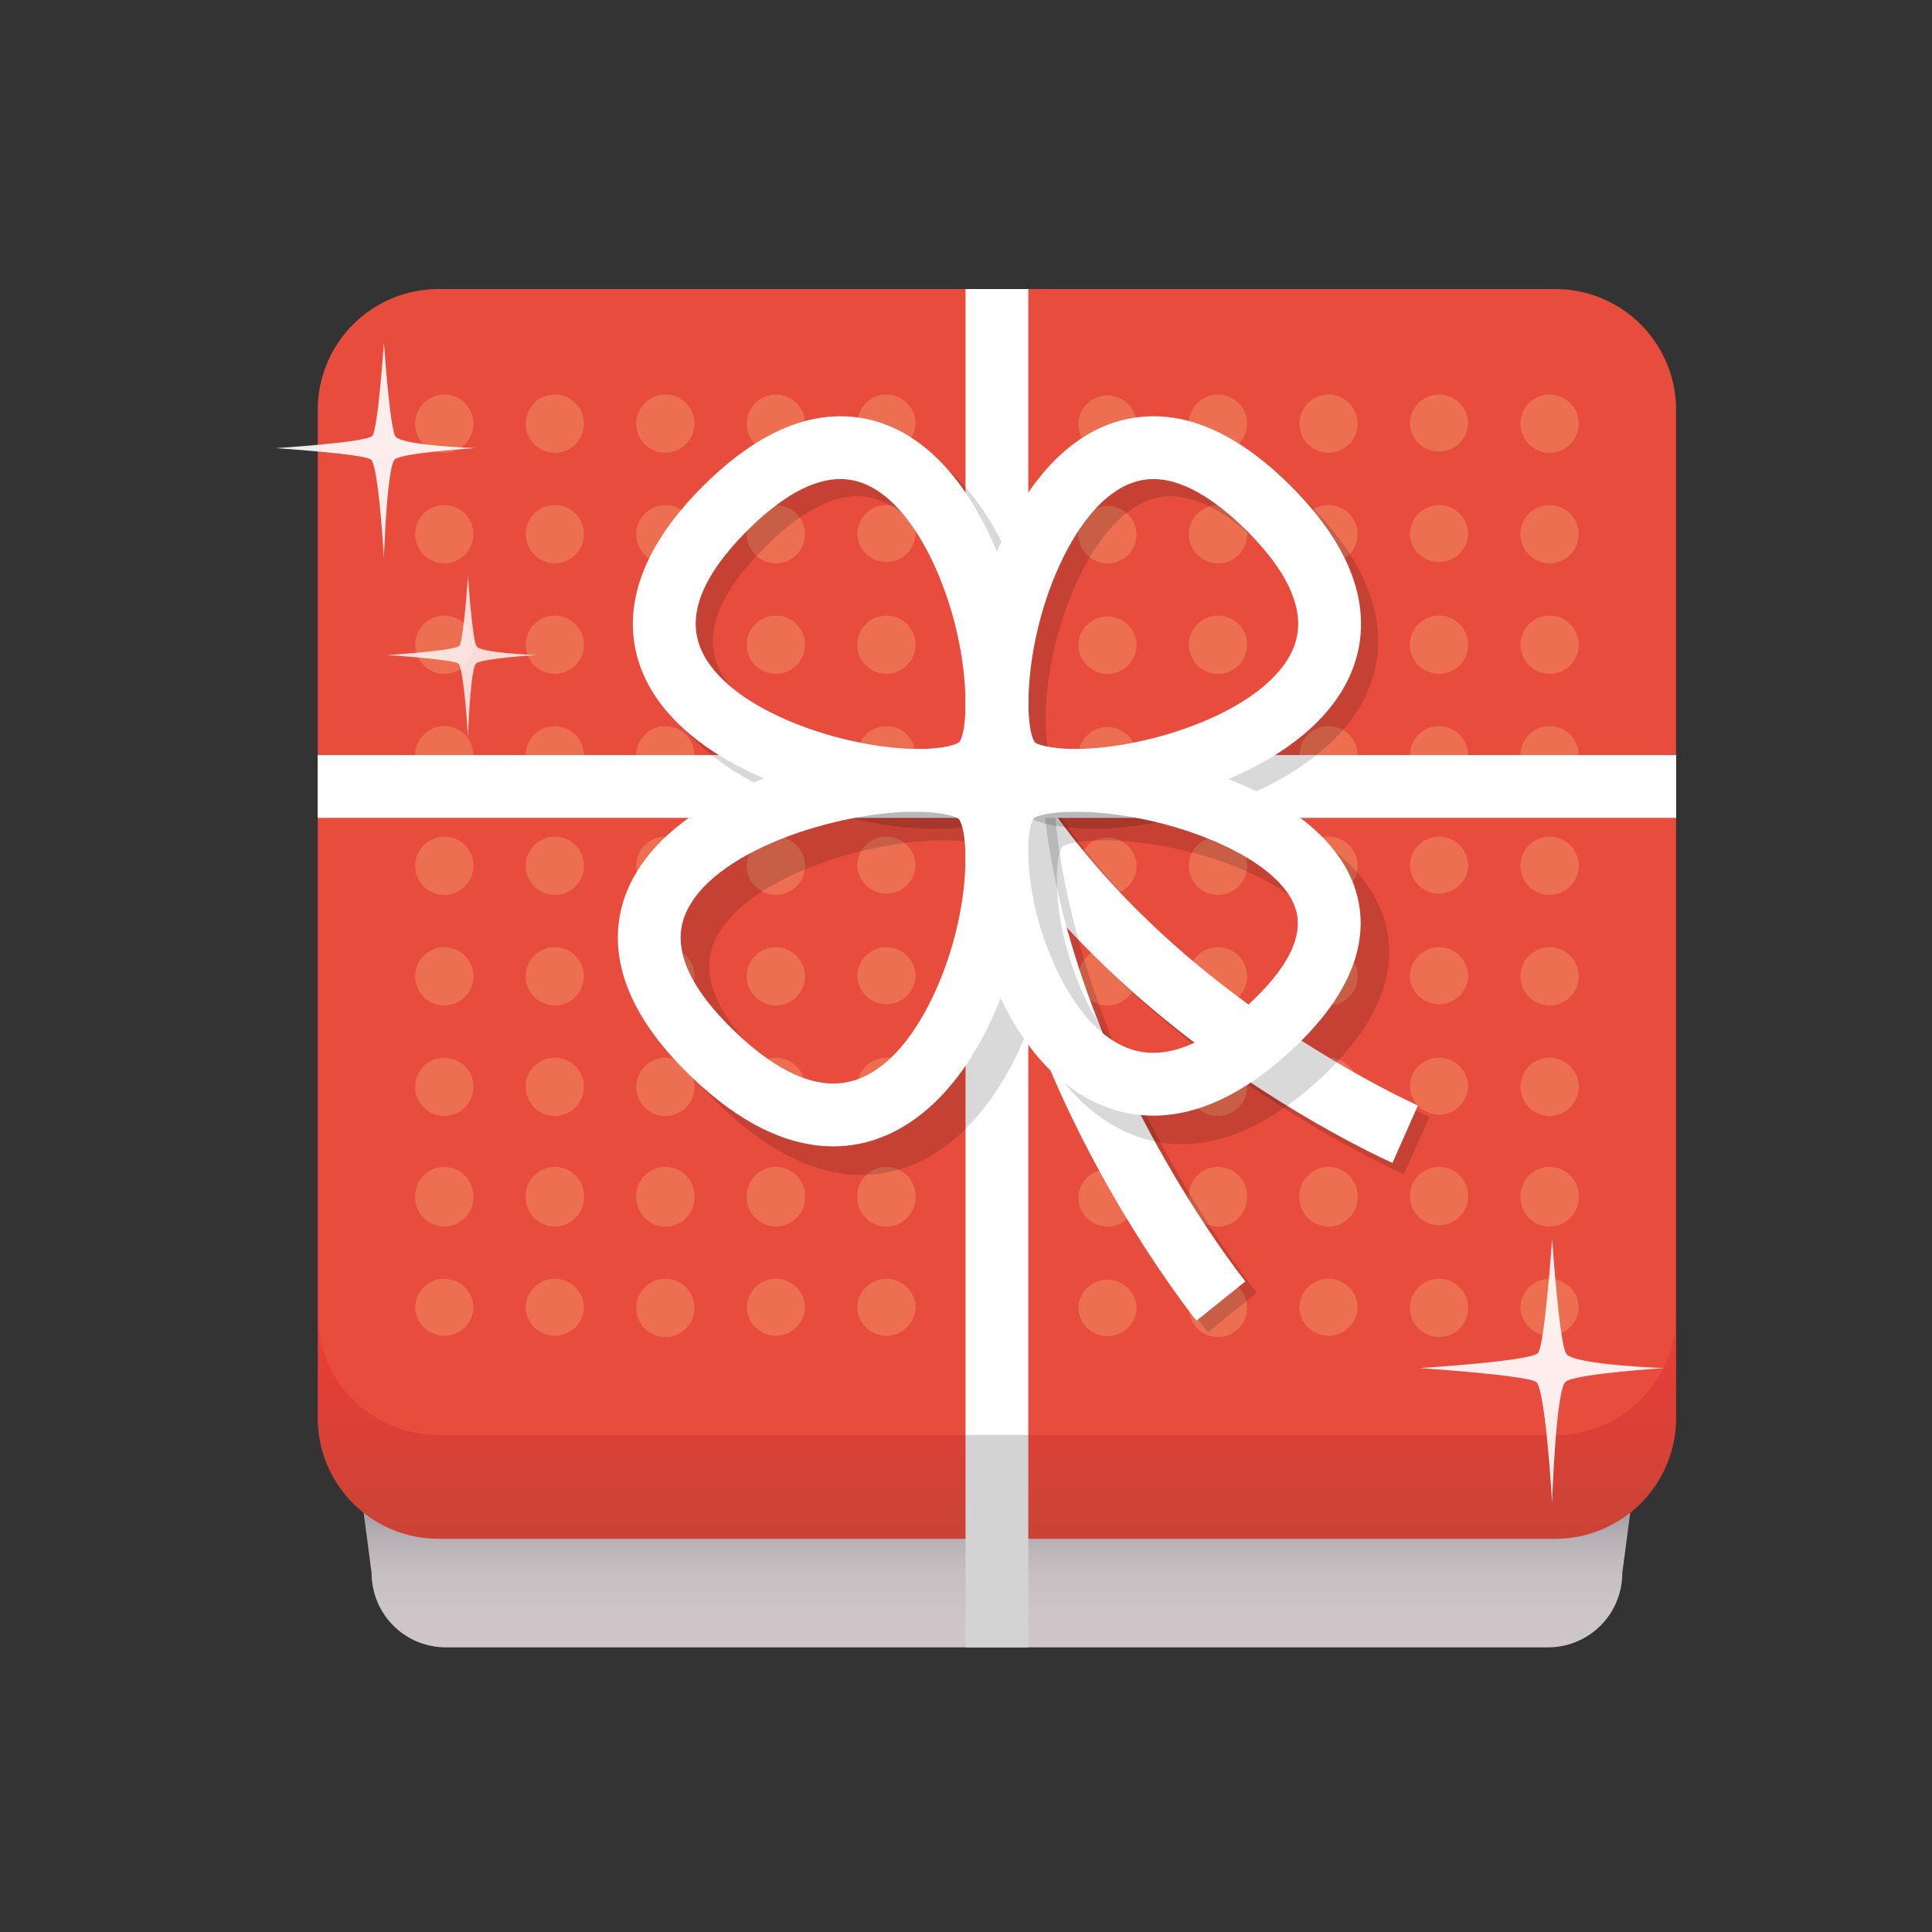
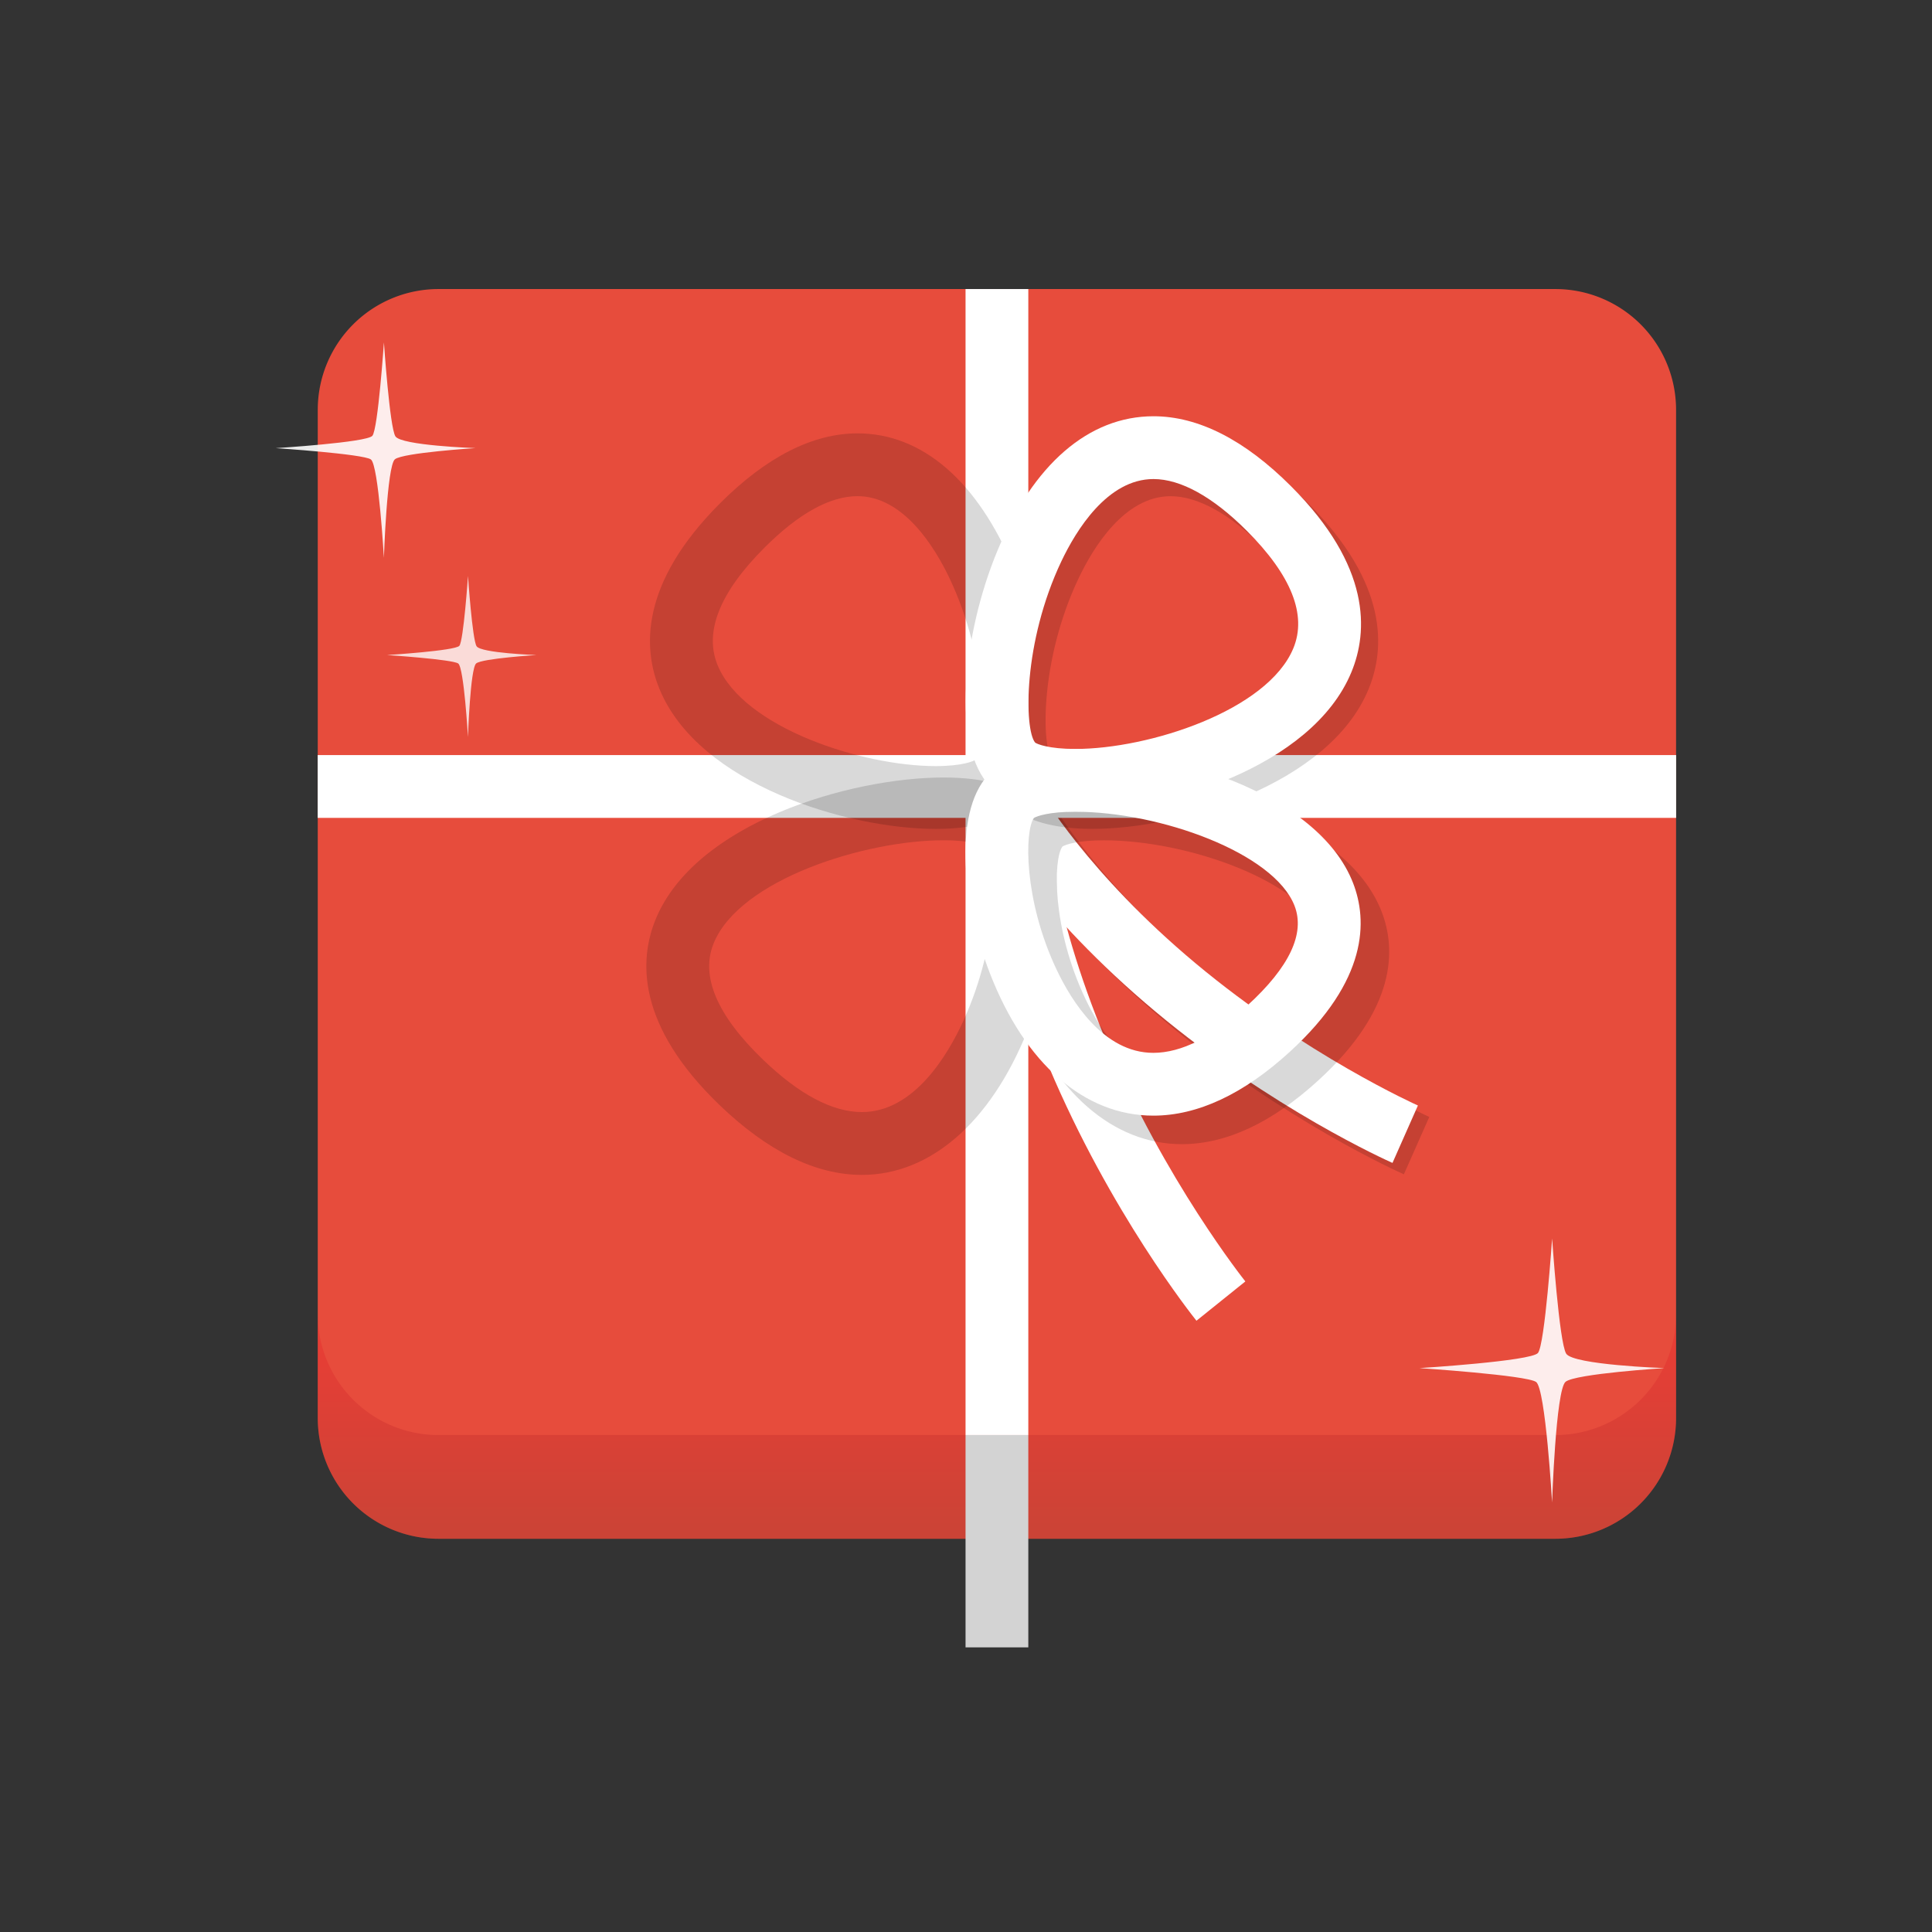
<svg xmlns="http://www.w3.org/2000/svg" width="64" height="64">
  <rect width="100%" height="100%" fill="#333333" stroke="none" />
  <linearGradient id="a" gradientUnits="userSpaceOnUse" x1="-30.975" y1="44.429" x2="-30.975" y2="49.959" gradientTransform="matrix(1 0 0 -1 64 99)">
    <stop offset="0" stop-color="#cec6c9" />
    <stop offset=".3" stop-color="#cbc4c7" />
    <stop offset=".505" stop-color="#c2bcbf" />
    <stop offset=".683" stop-color="#b3aeb1" />
    <stop offset=".843" stop-color="#9d9c9f" />
    <stop offset=".992" stop-color="#828487" />
    <stop offset="1" stop-color="#808285" />
  </linearGradient>
-   <path fill="url(#a)" d="M11.906 49.041l.404 3.072a2.459 2.459 0 002.458 2.458h36.514a2.459 2.459 0 002.458-2.458l.404-3.072H11.906z" />
  <path fill="#E74C3C" d="M51.523 9.575a4 4 0 013.999 4v33.4a4 4 0 01-3.999 3.999H14.526a4 4 0 01-4-3.999v-33.4a4 4 0 014-4h36.997z" />
  <linearGradient id="b" gradientUnits="userSpaceOnUse" x1="-30.976" y1="48.026" x2="-30.976" y2="55.461" gradientTransform="matrix(1 0 0 -1 64 99)">
    <stop offset="0" stop-color="#56201d" />
    <stop offset="1" stop-color="#fb001b" />
  </linearGradient>
  <path opacity=".2" fill="url(#b)" d="M51.523 47.538H14.526a4 4 0 01-4-3.999v3.436a4 4 0 004 3.999h36.997a4 4 0 003.999-3.999v-3.436a4 4 0 01-3.999 3.999z" />
-   <path opacity=".2" d="M13.753 39.665a.966.966 0 111.93 0 .965.965 0 01-1.93 0zm3.661 0a.966.966 0 111.93 0 .965.965 0 01-1.93 0zm3.662 0a.966.966 0 111.93 0 .964.964 0 01-1.93 0zm3.661 0a.966.966 0 111.93 0 .965.965 0 01-1.93 0zm-10.984-3.662a.965.965 0 111.93 0 .965.965 0 11-1.93 0zm3.661 0a.965.965 0 111.93 0 .965.965 0 11-1.93 0zm3.662 0a.965.965 0 111.93 0 .964.964 0 11-1.93 0zm3.661 0a.965.965 0 111.93 0 .965.965 0 11-1.93 0zm-10.984-3.661a.965.965 0 111.93 0 .965.965 0 11-1.93 0zm3.661 0a.965.965 0 111.93 0 .965.965 0 11-1.93 0zm3.662 0a.965.965 0 111.93 0 .964.964 0 11-1.93 0zm3.661 0a.965.965 0 111.93 0 .965.965 0 11-1.93 0zM13.753 28.68a.965.965 0 111.93 0 .965.965 0 11-1.93 0zm3.661 0a.965.965 0 111.93 0 .965.965 0 11-1.93 0zm3.662 0a.965.965 0 111.93 0 .964.964 0 11-1.93 0zm3.661 0a.965.965 0 111.93 0 .965.965 0 11-1.93 0zm-10.984-3.661a.965.965 0 111.93 0 .965.965 0 11-1.93 0zm3.661 0a.965.965 0 111.93 0 .965.965 0 11-1.93 0zm3.662 0a.965.965 0 111.93 0 .964.964 0 11-1.93 0zm3.661 0a.965.965 0 111.93 0 .965.965 0 11-1.93 0zm-10.984-3.662a.965.965 0 111.93 0 .964.964 0 11-1.93 0zm3.661 0a.965.965 0 111.93 0 .964.964 0 11-1.93 0zm3.662 0a.965.965 0 111.93 0 .965.965 0 01-.965.965.964.964 0 01-.965-.965zm3.661 0a.965.965 0 111.93 0 .964.964 0 11-1.93 0zm-10.984-3.661a.965.965 0 111.93 0 .965.965 0 11-1.93 0zm3.661 0a.965.965 0 111.93 0 .965.965 0 11-1.93 0zm3.662 0a.965.965 0 111.93 0 .964.964 0 11-1.93 0zm3.661 0a.965.965 0 111.93 0 .965.965 0 11-1.93 0zm-10.984-3.661a.965.965 0 111.93 0 .965.965 0 11-1.93 0zm3.661 0a.965.965 0 111.93 0 .965.965 0 11-1.93 0zm3.662 0a.965.965 0 111.93 0 .964.964 0 11-1.93 0zm3.661 0a.965.965 0 111.93 0 .965.965 0 11-1.93 0zm3.661 25.63a.966.966 0 111.93 0 .965.965 0 01-1.93 0zm3.662 0c0-.533.432-.966.964-.966a.965.965 0 110 1.93.965.965 0 01-.964-.964zm3.661 0a.966.966 0 011.931 0 .965.965 0 01-1.931 0zm3.662 0a.966.966 0 111.93 0 .964.964 0 01-1.93 0zm-10.985-3.662a.965.965 0 111.93 0 .966.966 0 01-1.93 0zm3.662 0a.965.965 0 111.929 0 .965.965 0 11-1.929 0zm3.661 0a.966.966 0 011.931 0 .965.965 0 01-1.931 0zm3.662 0a.965.965 0 111.93 0 .964.964 0 11-1.93 0zm-10.985-3.661a.965.965 0 111.93 0 .966.966 0 01-1.93 0zm3.662 0a.965.965 0 111.929 0 .965.965 0 11-1.929 0zm3.661 0a.966.966 0 011.931 0 .965.965 0 01-1.931 0zm3.662 0a.965.965 0 111.93 0 .964.964 0 11-1.93 0zM28.398 28.68a.965.965 0 111.93 0 .966.966 0 01-1.93 0zm3.662 0a.965.965 0 111.929 0 .965.965 0 11-1.929 0zm3.661 0a.966.966 0 011.931 0 .965.965 0 01-1.931 0zm3.662 0a.965.965 0 111.93 0 .964.964 0 11-1.93 0zm-10.985-3.661a.965.965 0 111.93 0 .966.966 0 01-1.93 0zm3.662 0a.965.965 0 111.929 0 .965.965 0 11-1.929 0zm3.661 0a.966.966 0 011.931 0 .965.965 0 01-1.931 0zm3.662 0a.965.965 0 111.93 0 .964.964 0 11-1.93 0zm-10.985-3.662a.965.965 0 111.93 0 .965.965 0 11-1.93 0zm3.662 0a.965.965 0 111.929 0 .964.964 0 11-1.929 0zm3.661 0a.966.966 0 011.931 0 .965.965 0 11-1.931 0zm3.662 0a.965.965 0 111.93 0 .965.965 0 01-.965.965.964.964 0 01-.965-.965zm-10.985-3.661a.965.965 0 111.93 0 .966.966 0 01-1.93 0zm3.662 0a.965.965 0 111.929 0 .965.965 0 11-1.929 0zm3.661 0a.966.966 0 011.931 0 .965.965 0 01-1.931 0zm3.662 0a.965.965 0 111.93 0 .964.964 0 11-1.93 0zm-10.985-3.661a.965.965 0 111.93 0 .966.966 0 01-1.93 0zm3.662 0a.965.965 0 111.929 0 .965.965 0 11-1.929 0zm3.661 0a.966.966 0 011.931 0 .965.965 0 01-1.931 0zm3.662 0a.965.965 0 111.93 0 .964.964 0 11-1.93 0zm3.661 25.63a.966.966 0 111.93 0 .965.965 0 01-1.93 0zm3.661 0a.966.966 0 111.93 0 .966.966 0 01-1.93 0zm-3.661-3.662a.965.965 0 111.93 0 .965.965 0 11-1.93 0zm3.661 0a.965.965 0 111.93 0 .966.966 0 01-1.93 0zm-3.661-3.661a.965.965 0 111.93 0 .965.965 0 11-1.93 0zm3.661 0a.965.965 0 111.93 0 .966.966 0 01-1.93 0zm-3.661-3.662a.965.965 0 111.93 0 .965.965 0 11-1.93 0zm3.661 0a.965.965 0 111.93 0 .966.966 0 01-1.93 0zm-3.661-3.661a.965.965 0 111.93 0 .965.965 0 11-1.93 0zm3.661 0a.965.965 0 111.93 0 .966.966 0 01-1.93 0zm-3.661-3.662a.965.965 0 111.93 0 .964.964 0 11-1.93 0zm3.661 0a.965.965 0 111.93 0 .965.965 0 01-1.93 0zm-3.661-3.661a.965.965 0 111.93 0 .965.965 0 11-1.93 0zm3.661 0a.965.965 0 111.93 0 .966.966 0 01-1.93 0zm-3.661-3.661a.965.965 0 111.93 0 .965.965 0 11-1.93 0zm3.661 0a.965.965 0 111.93 0 .966.966 0 01-1.93 0zM13.753 43.326a.965.965 0 111.93 0 .966.966 0 01-1.93 0zm3.661 0a.965.965 0 111.93 0 .966.966 0 01-1.93 0zm3.662 0a.965.965 0 111.93 0 .965.965 0 11-1.93 0zm3.661 0a.965.965 0 111.93 0 .966.966 0 01-1.93 0zm3.661 0a.965.965 0 111.93 0 .966.966 0 01-1.93 0zm3.662 0a.965.965 0 111.929 0 .965.965 0 01-1.929 0zm3.661 0a.966.966 0 011.931 0 .966.966 0 01-1.931 0zm3.662 0a.965.965 0 111.93 0 .965.965 0 11-1.93 0zm3.661 0a.965.965 0 111.93 0 .966.966 0 01-1.93 0zm3.661 0a.965.965 0 111.93 0 .965.965 0 01-.964.965.966.966 0 01-.966-.965zm3.662-3.661a.966.966 0 111.93 0 .965.965 0 01-1.93 0zm0-3.662a.965.965 0 111.93 0 .965.965 0 11-1.93 0zm0-3.661a.965.965 0 111.93 0 .965.965 0 11-1.93 0zm0-3.662a.965.965 0 111.93 0 .965.965 0 11-1.93 0zm0-3.661a.965.965 0 111.93 0 .965.965 0 11-1.93 0zm0-3.662a.965.965 0 111.93 0 .964.964 0 11-1.93 0zm0-3.661a.965.965 0 111.93 0 .965.965 0 11-1.93 0zm0-3.661a.965.965 0 111.93 0 .965.965 0 11-1.93 0zm0 29.291a.965.965 0 111.93 0 .966.966 0 01-1.93 0z" fill="#FFFBAB" />
  <path opacity=".8" fill="#FFF" d="M15.774 21.977c-.197.164-.272 2.439-.272 2.439s-.132-2.301-.323-2.437c-.192-.136-2.357-.28-2.357-.28s2.254-.141 2.394-.305c.139-.164.287-2.314.287-2.314s.142 2.1.284 2.327c.142.228 1.984.292 1.984.292s-1.8.113-1.997.278z" />
  <path opacity=".9" fill="#FFF" d="M51.861 45.774c-.323.268-.446 3.999-.446 3.999s-.216-3.771-.53-3.994-3.864-.459-3.864-.459 3.696-.23 3.925-.5c.229-.269.47-3.794.47-3.794s.232 3.442.466 3.816c.233.373 3.253.478 3.253.478s-2.951.186-3.274.454zm-38.78-30.559c-.263.219-.364 3.262-.364 3.262s-.175-3.076-.432-3.258c-.256-.181-3.151-.374-3.151-.374s3.014-.188 3.201-.408c.186-.219.383-3.094.383-3.094s.19 2.807.38 3.111c.19.305 2.652.39 2.652.39s-2.405.153-2.669.371z" />
  <path d="M46.505 38.9c-.16-.071-3.983-1.782-7.849-5.011-3.898-3.254-5.566-6.161-5.635-6.283l1.809-1.025c.015.026 1.574 2.72 5.159 5.713 3.631 3.033 7.322 4.689 7.358 4.706l-.842 1.9z" opacity=".15" />
  <path fill="#FFF" d="M46.128 38.523c-.162-.071-3.984-1.783-7.85-5.011-3.897-3.255-5.565-6.162-5.636-6.284l1.81-1.025c.015.027 1.574 2.72 5.159 5.713 3.631 3.032 7.321 4.689 7.359 4.705l-.842 1.902z" />
-   <path d="M40.012 44.129c-.116-.144-2.853-3.575-4.899-8.438-2.064-4.905-2.22-8.41-2.225-8.556l2.077-.082c.002.033.158 3.303 2.064 7.83 1.935 4.599 4.577 7.91 4.603 7.943l-1.62 1.303z" opacity=".15" />
  <path fill="#FFF" d="M39.634 43.751c-.115-.145-2.852-3.575-4.899-8.439-2.064-4.904-2.22-8.408-2.226-8.555l2.078-.081c.002.032.158 3.302 2.063 7.829 1.937 4.599 4.578 7.911 4.604 7.944l-1.62 1.302z" />
  <path fill="#FFF" d="M10.524 25.013h45v2.08h-45z" />
  <path fill="#FFF" d="M31.985 9.575h2.079v37.963h-2.079z" />
  <g opacity=".15">
    <path d="M36.189 27.457c-1.315 0-2.26-.278-2.81-.827-1.315-1.316-.911-5.073.219-7.798 1.196-2.886 3.035-4.476 5.179-4.476 1.486 0 3.019.78 4.558 2.319 2.659 2.659 2.555 4.818 1.997 6.162-1.306 3.152-6.227 4.62-9.143 4.62zm2.588-11.02c-1.529 0-2.566 1.705-3.048 2.721-1.279 2.691-1.233 5.565-.874 6.008.065.05.455.212 1.334.212 2.438 0 6.365-1.27 7.222-3.337.456-1.102-.063-2.412-1.547-3.895-1.118-1.119-2.185-1.709-3.087-1.709z" />
    <path d="M30.995 27.458c-2.916 0-7.837-1.469-9.143-4.621-.557-1.343-.662-3.502 1.998-6.162 1.538-1.539 3.072-2.319 4.558-2.319 2.142 0 3.98 1.587 5.176 4.471 1.131 2.727 1.537 6.485.221 7.802-.55.55-1.495.829-2.81.829zm-2.588-11.022c-.914 0-1.953.575-3.087 1.71-1.483 1.483-2.003 2.793-1.546 3.895.856 2.067 4.783 3.337 7.221 3.337.878 0 1.268-.162 1.345-.225.35-.431.393-3.307-.886-5.999-.482-1.015-1.519-2.718-3.047-2.718z" />
  </g>
  <path fill="#FFF" d="M35.622 26.89c-1.314 0-2.259-.278-2.809-.827-1.316-1.316-.911-5.073.219-7.798 1.194-2.886 3.034-4.476 5.179-4.476 1.485 0 3.019.78 4.557 2.319 2.659 2.659 2.554 4.818 1.997 6.162-1.305 3.152-6.227 4.62-9.143 4.62zm2.589-11.021c-1.53 0-2.567 1.706-3.05 2.721-1.277 2.691-1.233 5.566-.872 6.008.064.051.455.212 1.333.212 2.438 0 6.366-1.269 7.222-3.336.456-1.102-.063-2.413-1.547-3.896-1.118-1.118-2.185-1.709-3.086-1.709z" />
-   <path fill="#FFF" d="M30.427 26.89c-2.915 0-7.837-1.468-9.143-4.62-.556-1.343-.661-3.503 1.998-6.162 1.539-1.539 3.072-2.319 4.558-2.319 2.143 0 3.981 1.588 5.176 4.471 1.131 2.727 1.536 6.485.221 7.803-.549.549-1.494.827-2.81.827zM27.84 15.869c-.914 0-1.953.576-3.087 1.71-1.483 1.482-2.003 2.793-1.546 3.896.856 2.067 4.782 3.336 7.221 3.336.878 0 1.269-.162 1.345-.224.349-.431.393-3.307-.886-5.999-.482-1.016-1.519-2.719-3.047-2.719z" />
  <g opacity=".15">
    <path d="M39.15 37.902c-.001 0-.001 0 0 0-2.277 0-4.249-1.717-5.41-4.707-.945-2.436-1.232-5.516.051-6.689.544-.498 1.478-.75 2.774-.75 3.016 0 8.026 1.412 9.203 4.443.479 1.236.506 3.211-2.099 5.592-1.532 1.4-3.052 2.111-4.519 2.111zm-3.954-9.861c-.311.418-.349 2.711.755 5.037.486 1.025 1.549 2.745 3.198 2.745h.001c.931 0 1.979-.526 3.116-1.567 1.394-1.274 1.92-2.386 1.562-3.304-.681-1.755-4.464-3.116-7.264-3.116-.86-.001-1.267.142-1.368.205z" />
    <path d="M28.551 38.92c-1.533-.001-3.12-.78-4.717-2.316-2.735-2.633-2.666-4.784-2.125-6.125 1.298-3.222 6.463-4.723 9.545-4.723 1.354 0 2.327.275 2.89.817 1.327 1.277.984 4.86-.114 7.586-1.219 3.026-3.216 4.761-5.479 4.761zm2.703-11.085c-2.604 0-6.763 1.301-7.616 3.42-.438 1.087.114 2.382 1.639 3.849 1.196 1.151 2.298 1.734 3.274 1.735 1.724 0 2.844-1.889 3.359-3.015 1.221-2.669 1.146-5.344.786-5.758-.07-.058-.49-.231-1.442-.231z" />
  </g>
  <path fill="#FFF" d="M38.205 36.957c-.001 0-.001 0 0 0-2.277 0-4.249-1.717-5.41-4.707-.946-2.436-1.232-5.517.052-6.689.543-.498 1.477-.75 2.773-.75 3.016 0 8.026 1.412 9.203 4.442.479 1.237.506 3.211-2.099 5.592-1.533 1.401-3.052 2.112-4.519 2.112zm-3.954-9.862c-.311.418-.349 2.711.756 5.037.486 1.024 1.548 2.745 3.197 2.745h.001c.931 0 1.979-.527 3.115-1.567 1.395-1.274 1.92-2.386 1.563-3.305-.68-1.754-4.464-3.115-7.264-3.115-.86 0-1.266.142-1.368.205z" />
-   <path fill="#FFF" d="M27.606 37.975h-.001c-1.532 0-3.119-.779-4.715-2.317-2.736-2.631-2.666-4.783-2.125-6.124 1.298-3.222 6.463-4.723 9.545-4.723 1.354 0 2.326.274 2.89.816 1.327 1.277.985 4.86-.114 7.586-1.22 3.025-3.217 4.762-5.48 4.762zm2.703-11.085c-2.604 0-6.762 1.301-7.616 3.42-.438 1.087.114 2.382 1.638 3.849 1.197 1.151 2.298 1.735 3.275 1.735 1.724 0 2.845-1.889 3.359-3.015 1.221-2.669 1.146-5.344.787-5.758-.072-.059-.491-.231-1.443-.231z" />
  <path fill="#D3D3D3" d="M31.985 47.538h2.079v7.033h-2.079z" />
</svg>